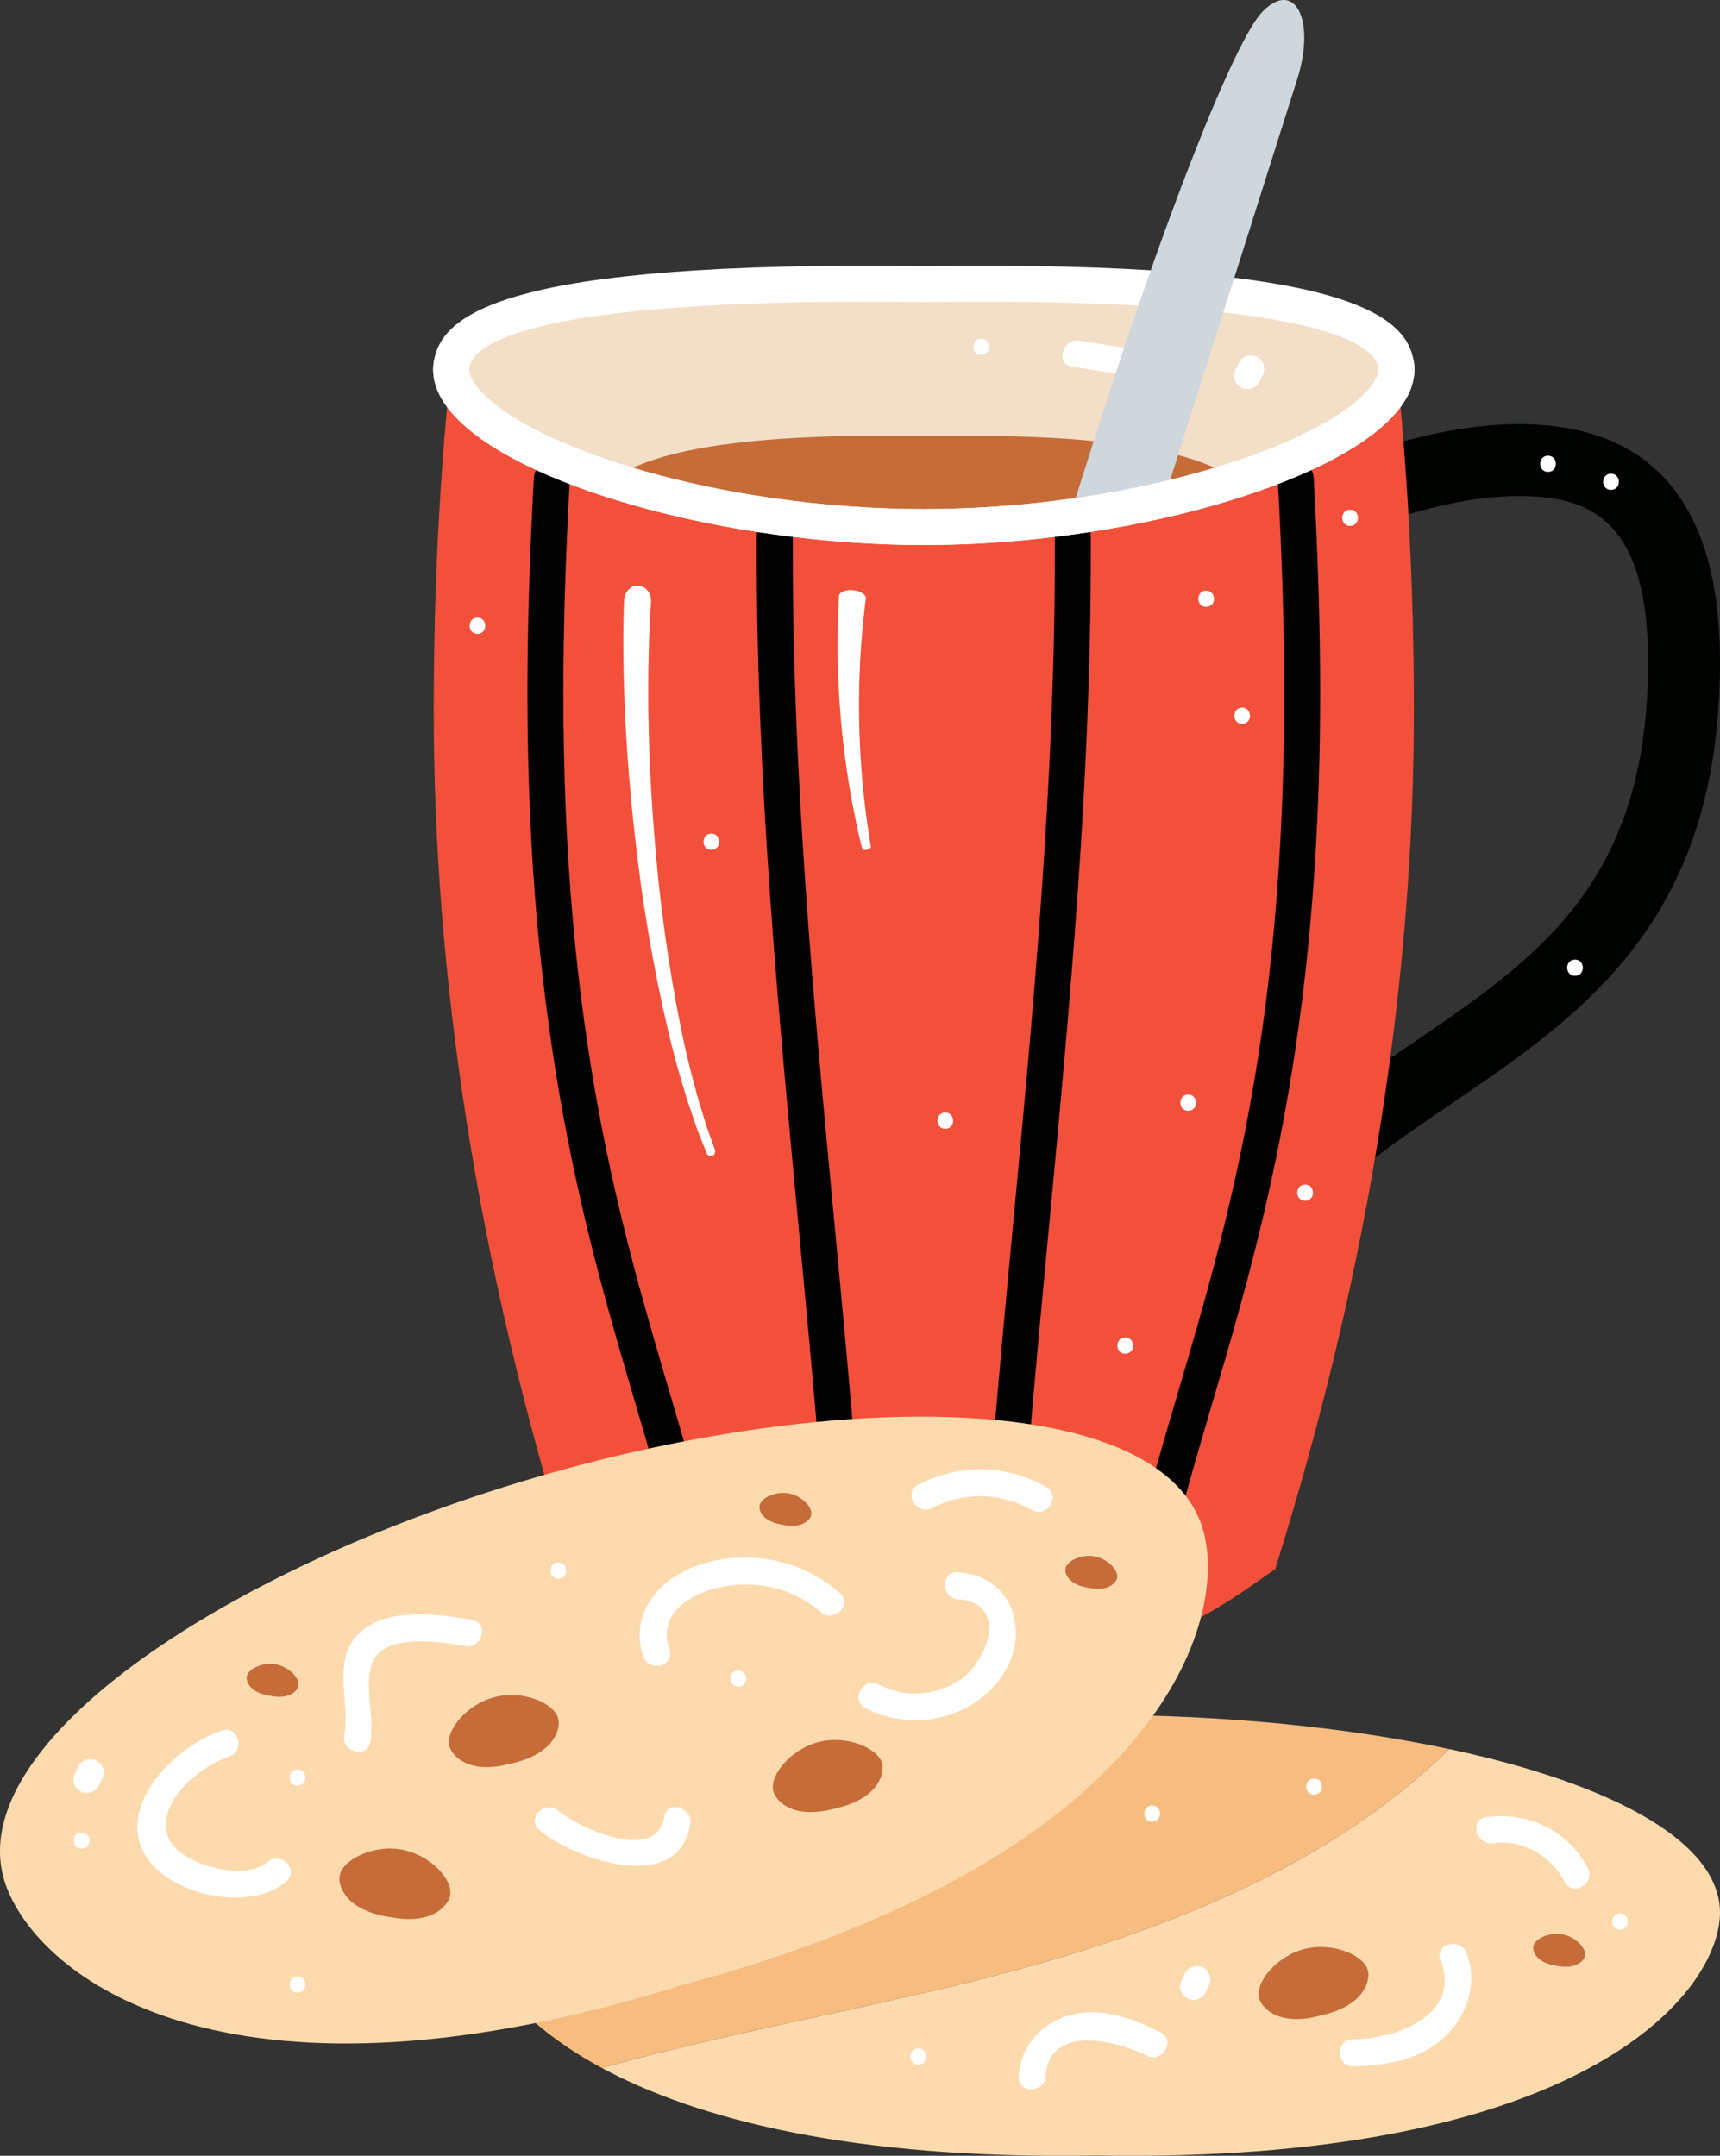
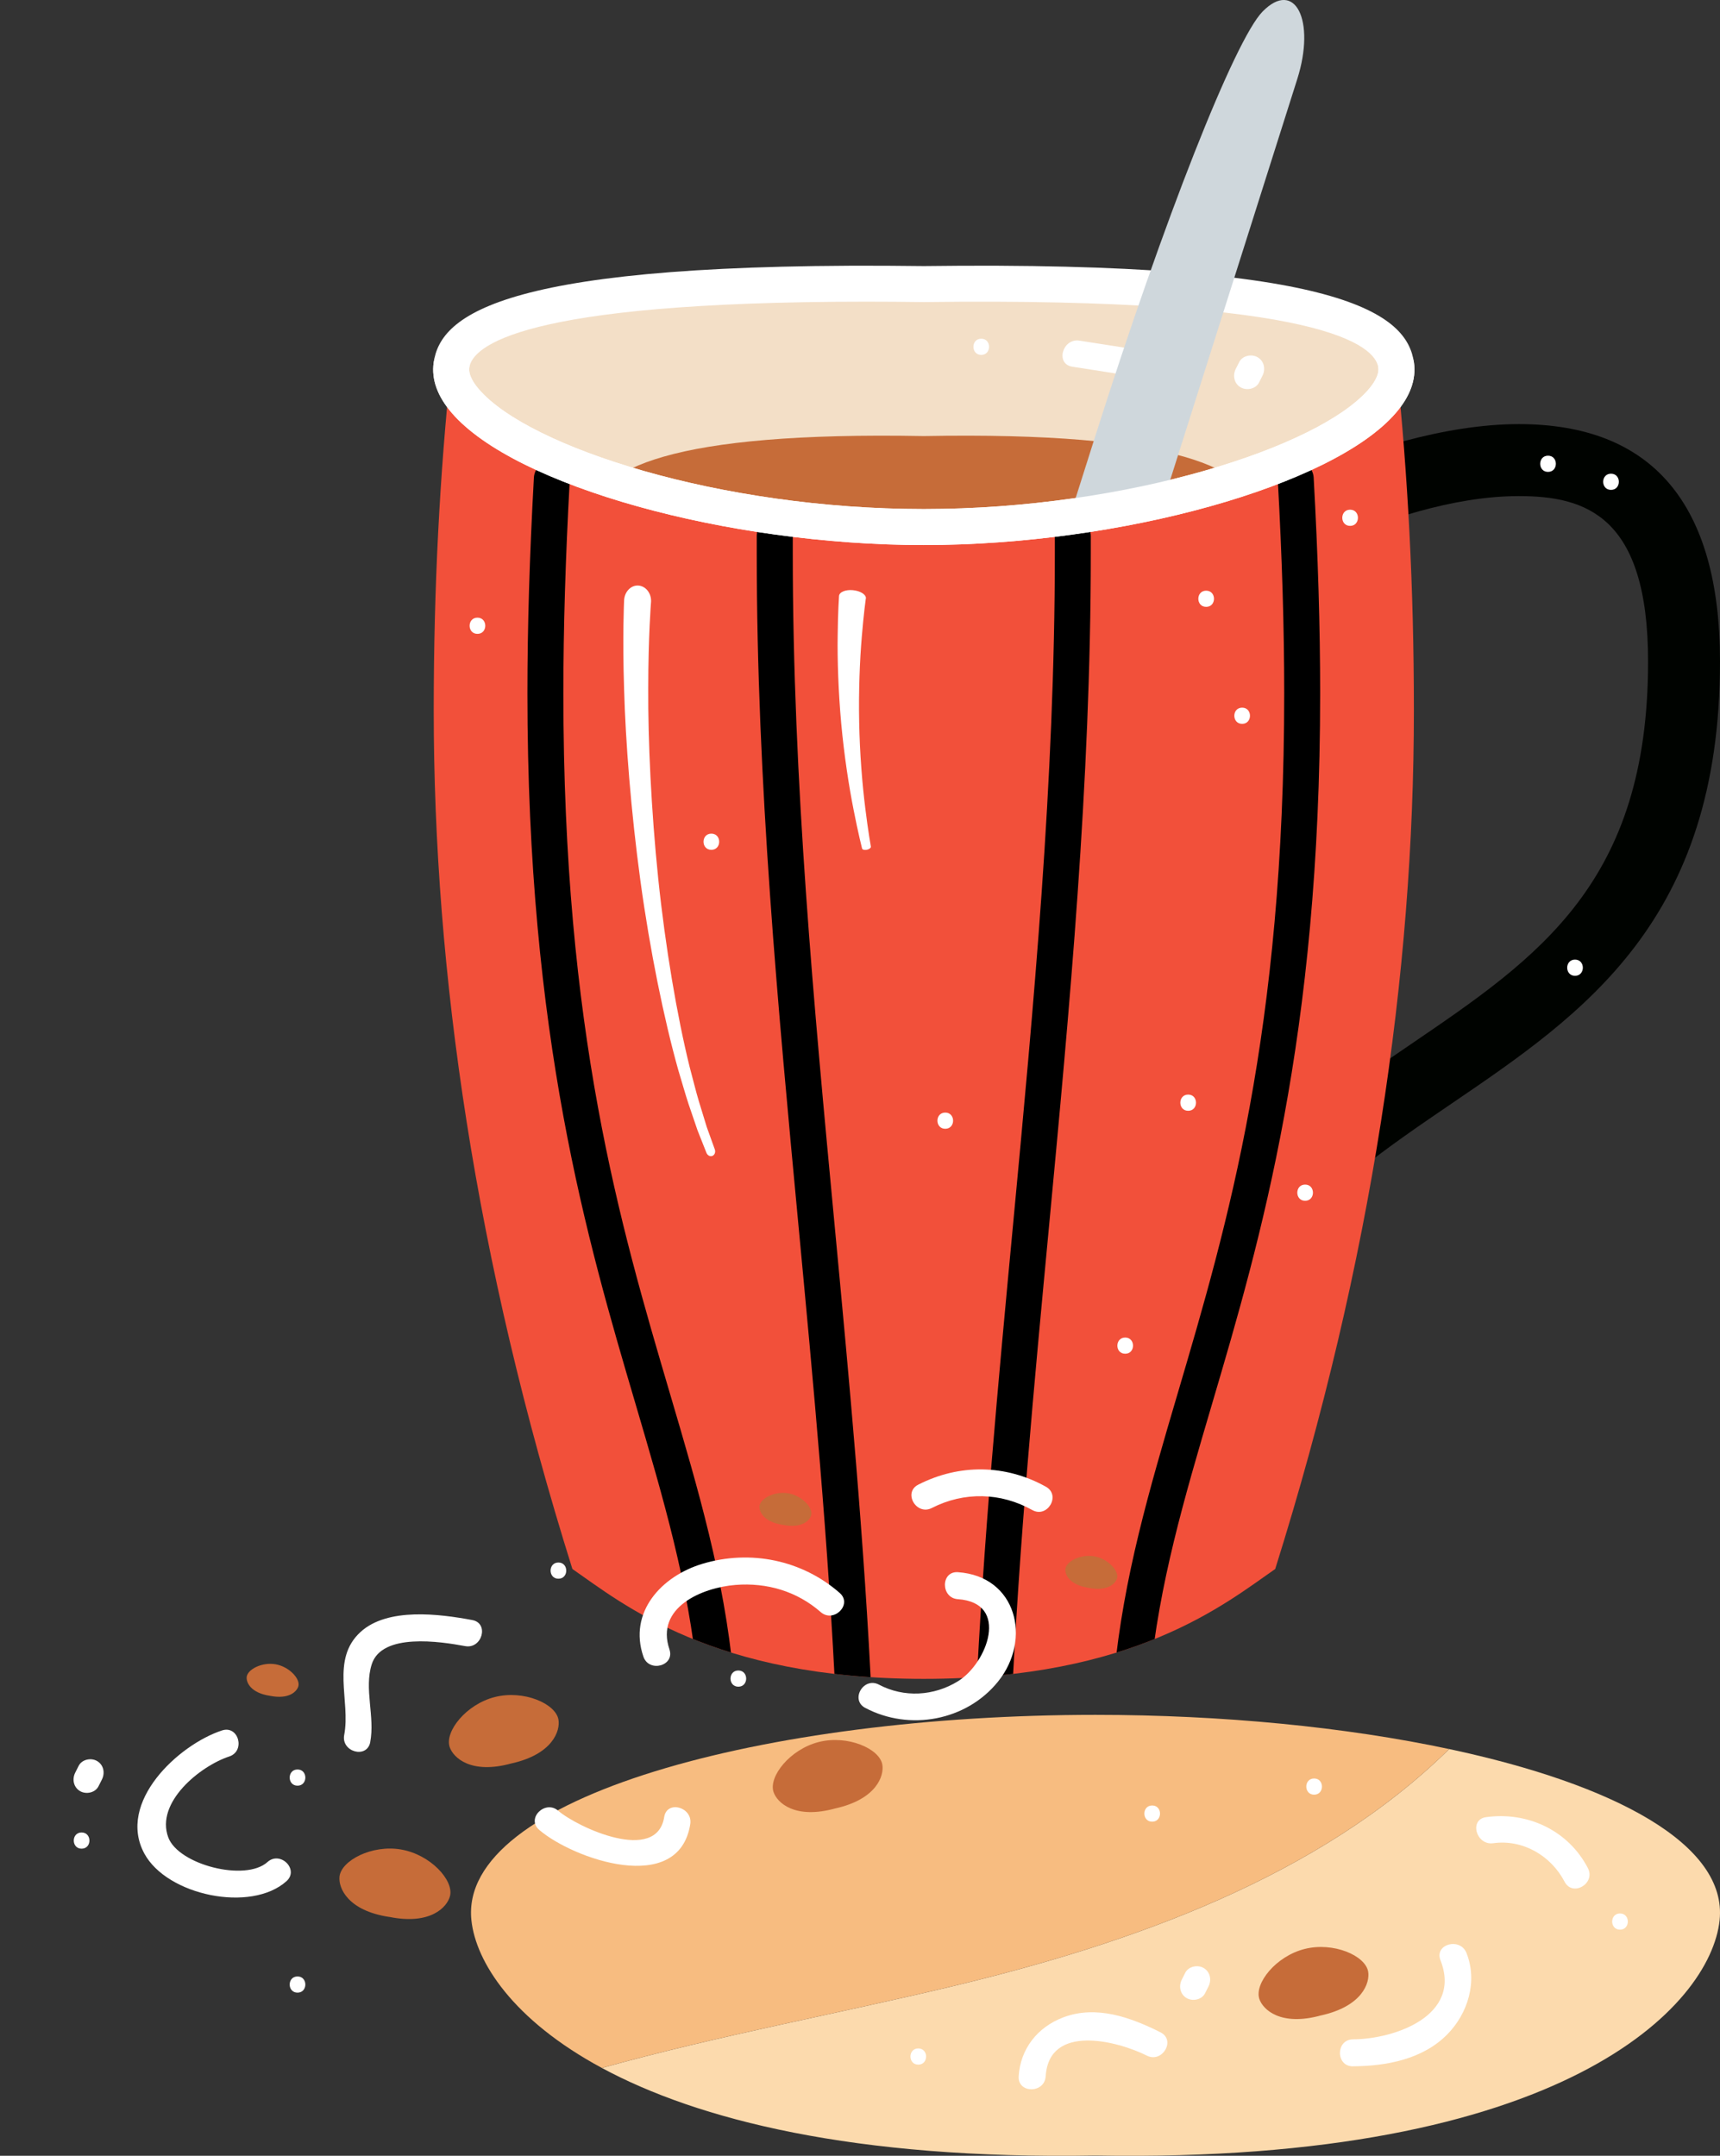
<svg xmlns="http://www.w3.org/2000/svg" id="b" width="382.37" height="479.14" viewBox="0 0 382.37 479.14">
  <rect x="0" y="0" width="382.37" height="479.14" fill="#333333" stroke="none" />
  <defs>
    <style>.f{fill:#c66c39;}.f,.g,.h,.i,.j,.k,.l,.m,.n,.o{stroke-width:0px;}.g{fill:#000300;}.h,.p{fill:#f3dfc7;}.j{fill:#f2503a;}.q{clip-path:url(#d);}.k{fill:none;}.r{clip-path:url(#e);}.l{fill:#fff;}.m{fill:#f7bc80;}.n{fill:#fcdaad;}.o{fill:#cfd7dc;}</style>
    <clipPath id="d">
      <path class="h" d="m205.37,63.14c-78.81-1.03-103.46,7.17-105,18-2.22,15.62,49.45,36,105,36s107.22-20.38,105-36c-1.54-10.83-26.19-19.03-105-18Z" />
    </clipPath>
    <clipPath id="e">
      <path class="k" d="m205.37,86.32c-35.42.01-71.73-1.4-105.14-4.52-2.44,23.53-3.81,48.46-3.81,76.07,0,58.2,9.26,122.19,30.83,190.85,11.12,7.7,31.29,24.42,78.12,24.42s67-16.72,78.12-24.42c21.57-68.66,30.83-132.65,30.83-190.85,0-27.61-1.38-52.55-3.81-76.07-33.41,3.11-69.72,4.53-105.14,4.52Z" />
    </clipPath>
  </defs>
  <g id="c">
    <path class="g" d="m277.08,281.7c-1.72,0-3.45-.55-4.91-1.69-3.49-2.71-4.11-7.74-1.39-11.23,12.46-16,27.97-26.55,42.96-36.76,28.24-19.22,52.64-35.82,52.64-84.98,0-32.32-13.79-36.78-28.7-36.78s-30.47,5.57-41.59,10.25c-4.08,1.71-8.76-.2-10.48-4.27-1.71-4.07.2-8.76,4.27-10.48,12.47-5.25,30.89-11.5,47.79-11.5,29.66,0,44.7,17.76,44.7,52.78,0,57.63-30.32,78.26-59.63,98.21-13.97,9.51-28.42,19.34-39.34,33.36-1.58,2.03-3.93,3.08-6.32,3.08Z" />
    <path class="j" d="m205.37,86.32c-35.42.01-71.73-1.4-105.14-4.52-2.44,23.53-3.81,48.46-3.81,76.07,0,58.2,9.26,122.19,30.83,190.85,11.12,7.7,31.29,24.42,78.12,24.42s67-16.72,78.12-24.42c21.57-68.66,30.83-132.65,30.83-190.85,0-27.61-1.38-52.55-3.81-76.07-33.41,3.11-69.72,4.53-105.14,4.52Z" />
    <path class="p" d="m205.37,63.14c-78.81-1.03-103.46,7.17-105,18-2.22,15.62,49.45,36,105,36s107.22-20.38,105-36c-1.54-10.83-26.19-19.03-105-18Z" />
    <g class="q">
      <path class="f" d="m205.37,96.92c-55.87-1.03-73.34,7.17-74.43,18-1.57,15.62,35.05,36,74.43,36s76.01-20.38,74.43-36c-1.09-10.83-18.56-19.03-74.43-18Z" />
    </g>
    <g class="r">
      <path class="i" d="m159.09,376.68c-2.04,0-3.78-1.54-3.98-3.61-2.08-21.18-7.54-39.69-13.85-61.12-10.7-36.28-24.01-81.43-24.01-157.85,0-14.71.47-30.39,1.44-47.94.12-2.2,2.03-3.89,4.21-3.77,2.21.12,3.89,2.01,3.77,4.21-.96,17.4-1.43,32.94-1.43,47.5,0,75.27,12.58,117.94,23.68,155.58,6.44,21.82,11.99,40.67,14.14,62.6.22,2.2-1.39,4.16-3.59,4.37-.13.01-.27.02-.39.02Z" />
      <path class="i" d="m251.65,376.68c-.13,0-.26,0-.39-.02-2.2-.22-3.81-2.17-3.59-4.37,2.15-21.93,7.71-40.78,14.14-62.6,11.1-37.65,23.68-80.32,23.68-155.58,0-14.56-.47-30.1-1.43-47.5-.12-2.21,1.57-4.09,3.77-4.21,2.2-.11,4.09,1.57,4.21,3.77.97,17.55,1.44,33.23,1.44,47.94,0,76.42-13.31,121.57-24.01,157.85-6.32,21.43-11.78,39.94-13.85,61.12-.2,2.07-1.94,3.61-3.98,3.61Z" />
      <path class="i" d="m189.85,383.14c-2.12,0-3.89-1.67-3.99-3.81-1.66-35.96-5.04-71.82-8.31-106.5-4.58-48.63-9.32-98.91-9.32-149.8v-3.91c.02-2.2,1.81-3.98,4.01-3.98,2.23,0,4.01,1.81,4,4.02v3.88c0,50.51,4.71,100.6,9.28,149.05,3.28,34.77,6.66,70.72,8.33,106.88.1,2.21-1.61,4.08-3.81,4.18-.06,0-.13,0-.19,0Z" />
      <path class="i" d="m220.89,383.14c-.06,0-.12,0-.19,0-2.2-.1-3.91-1.97-3.81-4.18,1.67-36.15,5.06-72.1,8.33-106.88,4.56-48.44,9.28-98.54,9.28-149.05v-3.87c-.02-2.21,1.77-4.01,3.97-4.02,2.22,0,4.01,1.78,4.02,3.98v3.91c0,50.89-4.73,101.17-9.31,149.8-3.27,34.68-6.65,70.53-8.31,106.5-.1,2.14-1.87,3.81-3.99,3.81Z" />
    </g>
    <path class="l" d="m205.37,121.14c-43.81,0-90.87-13.14-104.88-29.3-3.24-3.73-4.61-7.52-4.08-11.26,1.51-10.62,15.27-22.65,108.96-21.44,93.71-1.21,107.45,10.81,108.96,21.44.53,3.74-.84,7.53-4.08,11.26-14.02,16.16-61.07,29.3-104.88,29.3Zm-12.82-54.09c-77.44,0-87.57,10.12-88.22,14.65-.24,1.68,1.06,3.59,2.2,4.89,11.12,12.82,53.5,26.55,98.84,26.55s87.72-13.73,98.84-26.55c1.13-1.31,2.44-3.22,2.2-4.89-.68-4.77-11.9-15.73-100.99-14.56h-.11c-4.44-.06-8.7-.09-12.77-.09Z" />
    <path class="l" d="m238.37,81.5c6.73,1.05,13.46,2.1,20.18,3.15,3.78.59,5.4-5.19,1.6-5.79-6.73-1.05-13.46-2.1-20.18-3.15-3.78-.59-5.4,5.19-1.6,5.79h0Z" />
    <path class="l" d="m144.73,133.8s-.62,7.64-.62,19.18c-.06,11.54.64,26.96,2.22,42.3,1.6,15.34,4.2,30.58,6.97,41.8.75,2.79,1.37,5.36,2.04,7.61.69,2.24,1.29,4.2,1.78,5.81,1.14,3.16,1.79,4.97,1.79,4.97.21.59-.03,1.24-.55,1.44-.5.2-1.08-.11-1.31-.69,0,0-.72-1.82-1.98-4.99-.55-1.62-1.22-3.58-1.99-5.83-.75-2.26-1.46-4.84-2.31-7.64-3.16-11.26-6.29-26.55-8.4-41.99-2.1-15.44-3.31-30.99-3.63-42.7-.38-11.71,0-19.56,0-19.56.06-1.93,1.46-3.44,3.11-3.37,1.66.07,2.95,1.66,2.89,3.54,0,.04,0,.09,0,.13Z" />
    <path class="l" d="m192.48,133.01s-.48,3.41-.9,8.56c-.44,5.15-.72,12.06-.58,18.98.13,6.92.7,13.84,1.35,19.01.63,5.17,1.25,8.6,1.25,8.6.05.28-.36.6-.9.71-.53.11-1-.03-1.06-.3,0,0-.87-3.41-1.88-8.59-1.03-5.18-2.11-12.15-2.75-19.19-.64-7.04-.87-14.12-.79-19.44.05-5.32.3-8.87.3-8.87.05-.88,1.42-1.46,3.07-1.31,1.65.15,2.95.96,2.91,1.8v.06Z" />
    <path class="l" d="m279.9,85.01c.25-.5.51-1.01.76-1.51.73-1.45.38-3.25-1.08-4.1-1.33-.78-3.37-.38-4.1,1.08-.25.5-.51,1.01-.76,1.51-.73,1.45-.38,3.25,1.08,4.1,1.33.78,3.37.38,4.1-1.08h0Z" />
    <path class="o" d="m280.7,2.55c-6.19,6.28-21.95,46.25-37.17,94.25l-5.73,18.08c7.31-1,14.34-2.3,20.96-3.84l29.63-93.46c4.15-13.1-.54-22.28-7.69-15.03Z" />
    <path class="l" d="m205.37,121.14c-43.81,0-90.87-13.14-104.88-29.3-3.24-3.73-4.61-7.52-4.08-11.26.31-2.19,2.35-3.71,4.52-3.4,2.19.31,3.71,2.34,3.4,4.52-.24,1.68,1.06,3.59,2.2,4.89,11.12,12.82,53.5,26.55,98.84,26.55s87.72-13.73,98.84-26.55c1.13-1.31,2.44-3.22,2.2-4.89-.31-2.19,1.21-4.21,3.4-4.52,2.17-.32,4.21,1.21,4.52,3.4.53,3.74-.84,7.53-4.08,11.26-14.02,16.16-61.07,29.3-104.88,29.3Z" />
    <path class="l" d="m158.14,185.28c-2.32,0-2.32,3.6,0,3.6s2.32-3.6,0-3.6Z" />
    <path class="l" d="m218.14,75.28c-2.32,0-2.32,3.6,0,3.6s2.32-3.6,0-3.6Z" />
    <path class="l" d="m276.14,157.28c-2.32,0-2.32,3.6,0,3.6s2.32-3.6,0-3.6Z" />
    <path class="l" d="m106.14,137.28c-2.32,0-2.32,3.6,0,3.6s2.32-3.6,0-3.6Z" />
    <path class="l" d="m300.14,113.28c-2.32,0-2.32,3.6,0,3.6s2.32-3.6,0-3.6Z" />
    <path class="l" d="m250.14,297.28c-2.32,0-2.32,3.6,0,3.6s2.32-3.6,0-3.6Z" />
    <path class="l" d="m264.14,243.28c-2.32,0-2.32,3.6,0,3.6s2.32-3.6,0-3.6Z" />
    <path class="l" d="m290.14,263.28c-2.32,0-2.32,3.6,0,3.6s2.32-3.6,0-3.6Z" />
    <path class="l" d="m344.14,101.28c-2.32,0-2.32,3.6,0,3.6s2.32-3.6,0-3.6Z" />
    <path class="l" d="m358.14,105.28c-2.32,0-2.32,3.6,0,3.6s2.32-3.6,0-3.6Z" />
    <path class="l" d="m350.14,213.28c-2.32,0-2.32,3.6,0,3.6s2.32-3.6,0-3.6Z" />
    <path class="l" d="m210.14,247.28c-2.32,0-2.32,3.6,0,3.6s2.32-3.6,0-3.6Z" />
    <path class="l" d="m268.14,131.28c-2.32,0-2.32,3.6,0,3.6s2.32-3.6,0-3.6Z" />
    <path class="n" d="m322.17,388.74c-28.96,28.44-70.47,43.17-110.65,52.77-25.76,6.15-52.21,11-77.72,18.11,21.25,11.46,55.92,20.39,109.74,19.46,104.14,1.81,136.7-33.28,138.74-52.27,1.81-16.85-23.38-30.25-60.11-38.07Z" />
    <path class="m" d="m322.17,388.74c-22.95-4.89-50.4-7.6-78.63-7.6-73.4,0-141.68,18.29-138.74,45.67.98,9.17,9.13,22.1,29,32.81,25.51-7.11,51.95-11.95,77.72-18.11,40.18-9.6,81.69-24.33,110.65-52.77Z" />
-     <path class="n" d="m152.29,441c100.58-27.07,120.07-76.58,115.65-99-6.37-32.34-78.06-34.28-148.52-13.74C48.95,348.8-10.46,388.97,1.55,419.66c8.33,21.28,51.37,52.56,150.74,21.34Z" />
    <path class="l" d="m21.9,397.01c.25-.5.51-1.01.76-1.51.73-1.45.38-3.25-1.08-4.1-1.33-.78-3.37-.38-4.1,1.08-.25.5-.51,1.01-.76,1.51-.73,1.45-.38,3.25,1.08,4.1,1.33.78,3.37.38,4.1-1.08h0Z" />
    <path class="l" d="m267.9,443.01c.25-.5.51-1.01.76-1.51.73-1.45.38-3.25-1.08-4.1-1.33-.78-3.37-.38-4.1,1.08-.25.5-.51,1.01-.76,1.51-.73,1.45-.38,3.25,1.08,4.1,1.33.78,3.37.38,4.1-1.08h0Z" />
    <path class="l" d="m49.36,384.6c-9.7,3.18-23.43,15.94-17.28,27.35,5.05,9.35,23.74,13.23,31.61,6.15,2.88-2.59-1.38-6.82-4.24-4.24-4.9,4.41-19.77.6-22.04-5.48-2.91-7.82,7.14-15.89,13.55-17.99,3.65-1.2,2.09-6.99-1.6-5.79h0Z" />
    <path class="l" d="m82.3,387.21c1.09-5.66-1.4-11.87.34-17.31,2.25-7.06,15.26-5.06,20.76-4.04,3.77.7,5.39-5.08,1.6-5.79-7.28-1.36-18.83-2.86-24.85,2.65-6.7,6.13-2.17,15.31-3.63,22.88-.73,3.77,5.05,5.39,5.79,1.6h0Z" />
    <path class="l" d="m119.87,406.7c7.48,6.44,31.03,14.78,33.58-1.27.6-3.78-5.18-5.4-5.79-1.6-1.66,10.48-19.28,2.31-23.56-1.38-2.91-2.51-7.17,1.72-4.24,4.24h0Z" />
    <path class="l" d="m148.83,366.6c-3.2-9.36,7.28-13.75,14.69-14.34,6.96-.55,13.64,1.41,18.92,6.03,2.89,2.53,7.15-1.69,4.24-4.24-8.37-7.33-19.84-9.69-30.54-6.48-9.08,2.73-16.49,10.75-13.11,20.62,1.24,3.63,7.04,2.07,5.79-1.6h0Z" />
    <path class="l" d="m192.37,379.6c9.8,5.18,22.48,2.88,29.52-5.88,7.55-9.39,4.1-23.4-8.94-24.29-3.85-.26-3.84,5.74,0,6,11.62.79,6.51,14.23.03,18.23-5.36,3.31-12.01,3.71-17.59.76-3.41-1.8-6.45,3.37-3.03,5.18h0Z" />
    <path class="l" d="m207.16,335.16c7.18-3.67,15.31-3.46,22.33.46,3.38,1.88,6.4-3.3,3.03-5.18-8.96-5-19.27-5.12-28.39-.46-3.44,1.76-.41,6.94,3.03,5.18h0Z" />
    <path class="l" d="m232.47,461.46c.72-11.8,16-7.84,22.49-4.58,3.44,1.72,6.49-3.45,3.03-5.18-6.62-3.32-14.26-6.1-21.6-3.33-5.73,2.16-9.55,6.98-9.93,13.1-.24,3.86,5.77,3.84,6,0h0Z" />
    <path class="l" d="m300.78,459.25c7.46-.05,15.49-1.56,20.94-7.07,4.66-4.72,6.78-11.81,4.3-18.1-1.4-3.55-7.2-2.01-5.79,1.6,4.82,12.26-10.08,17.52-19.45,17.58-3.86.03-3.87,6.03,0,6h0Z" />
    <path class="l" d="m331.95,409.67c6.59-.92,12.87,2.79,15.87,8.56,1.78,3.43,6.96.4,5.18-3.03-4.36-8.39-13.43-12.61-22.65-11.32-3.81.53-2.19,6.31,1.6,5.79h0Z" />
    <path class="f" d="m113.73,391.93c9.14-2.05,10.85-7.25,10.42-9.73-.62-3.57-7.73-6.64-14.12-5.03-6.4,1.61-11.2,7.67-10.07,11.11.79,2.38,4.76,6.16,13.78,3.64Z" />
    <path class="f" d="m293.73,447.93c9.14-2.05,10.85-7.25,10.42-9.73-.62-3.57-7.73-6.64-14.12-5.03-6.4,1.61-11.2,7.67-10.07,11.11.79,2.38,4.76,6.16,13.78,3.64Z" />
    <path class="f" d="m86.57,426.05c9.18,1.85,12.86-2.21,13.47-4.64.88-3.51-4.35-9.21-10.85-10.34-6.5-1.14-13.36,2.45-13.72,6.05-.25,2.5,1.84,7.56,11.1,8.94Z" />
    <path class="f" d="m174.03,338.91c4.3.86,6.02-1.03,6.31-2.17.41-1.64-2.04-4.31-5.08-4.84-3.04-.53-6.25,1.14-6.42,2.83-.12,1.17.86,3.54,5.2,4.18Z" />
    <path class="f" d="m242.03,352.91c4.3.86,6.02-1.03,6.31-2.17.41-1.64-2.04-4.31-5.08-4.84-3.04-.53-6.25,1.14-6.42,2.83-.12,1.17.86,3.54,5.2,4.18Z" />
-     <path class="f" d="m346.03,436.91c4.3.86,6.02-1.03,6.31-2.17.41-1.64-2.04-4.31-5.08-4.84-3.04-.53-6.25,1.14-6.42,2.83-.12,1.17.86,3.54,5.2,4.18Z" />
    <path class="f" d="m60.03,376.91c4.3.86,6.02-1.03,6.31-2.17.41-1.64-2.04-4.31-5.08-4.84-3.04-.53-6.25,1.14-6.42,2.83-.12,1.17.86,3.54,5.2,4.18Z" />
    <path class="f" d="m185.73,401.93c9.14-2.05,10.85-7.25,10.42-9.73-.62-3.57-7.73-6.64-14.12-5.03-6.4,1.61-11.2,7.67-10.07,11.11.79,2.38,4.76,6.16,13.78,3.64Z" />
    <path class="l" d="m124.14,347.28c-2.32,0-2.32,3.6,0,3.6s2.32-3.6,0-3.6Z" />
    <path class="l" d="m18.14,407.28c-2.32,0-2.32,3.6,0,3.6s2.32-3.6,0-3.6Z" />
    <path class="l" d="m66.14,393.28c-2.32,0-2.32,3.6,0,3.6s2.32-3.6,0-3.6Z" />
    <path class="l" d="m204.14,455.28c-2.32,0-2.32,3.6,0,3.6s2.32-3.6,0-3.6Z" />
    <path class="l" d="m292.14,395.28c-2.32,0-2.32,3.6,0,3.6s2.32-3.6,0-3.6Z" />
    <path class="l" d="m360.14,425.28c-2.32,0-2.32,3.6,0,3.6s2.32-3.6,0-3.6Z" />
    <path class="l" d="m256.14,401.28c-2.32,0-2.32,3.6,0,3.6s2.32-3.6,0-3.6Z" />
    <path class="l" d="m66.14,439.28c-2.32,0-2.32,3.6,0,3.6s2.32-3.6,0-3.6Z" />
    <path class="l" d="m164.14,371.28c-2.32,0-2.32,3.6,0,3.6s2.32-3.6,0-3.6Z" />
  </g>
</svg>